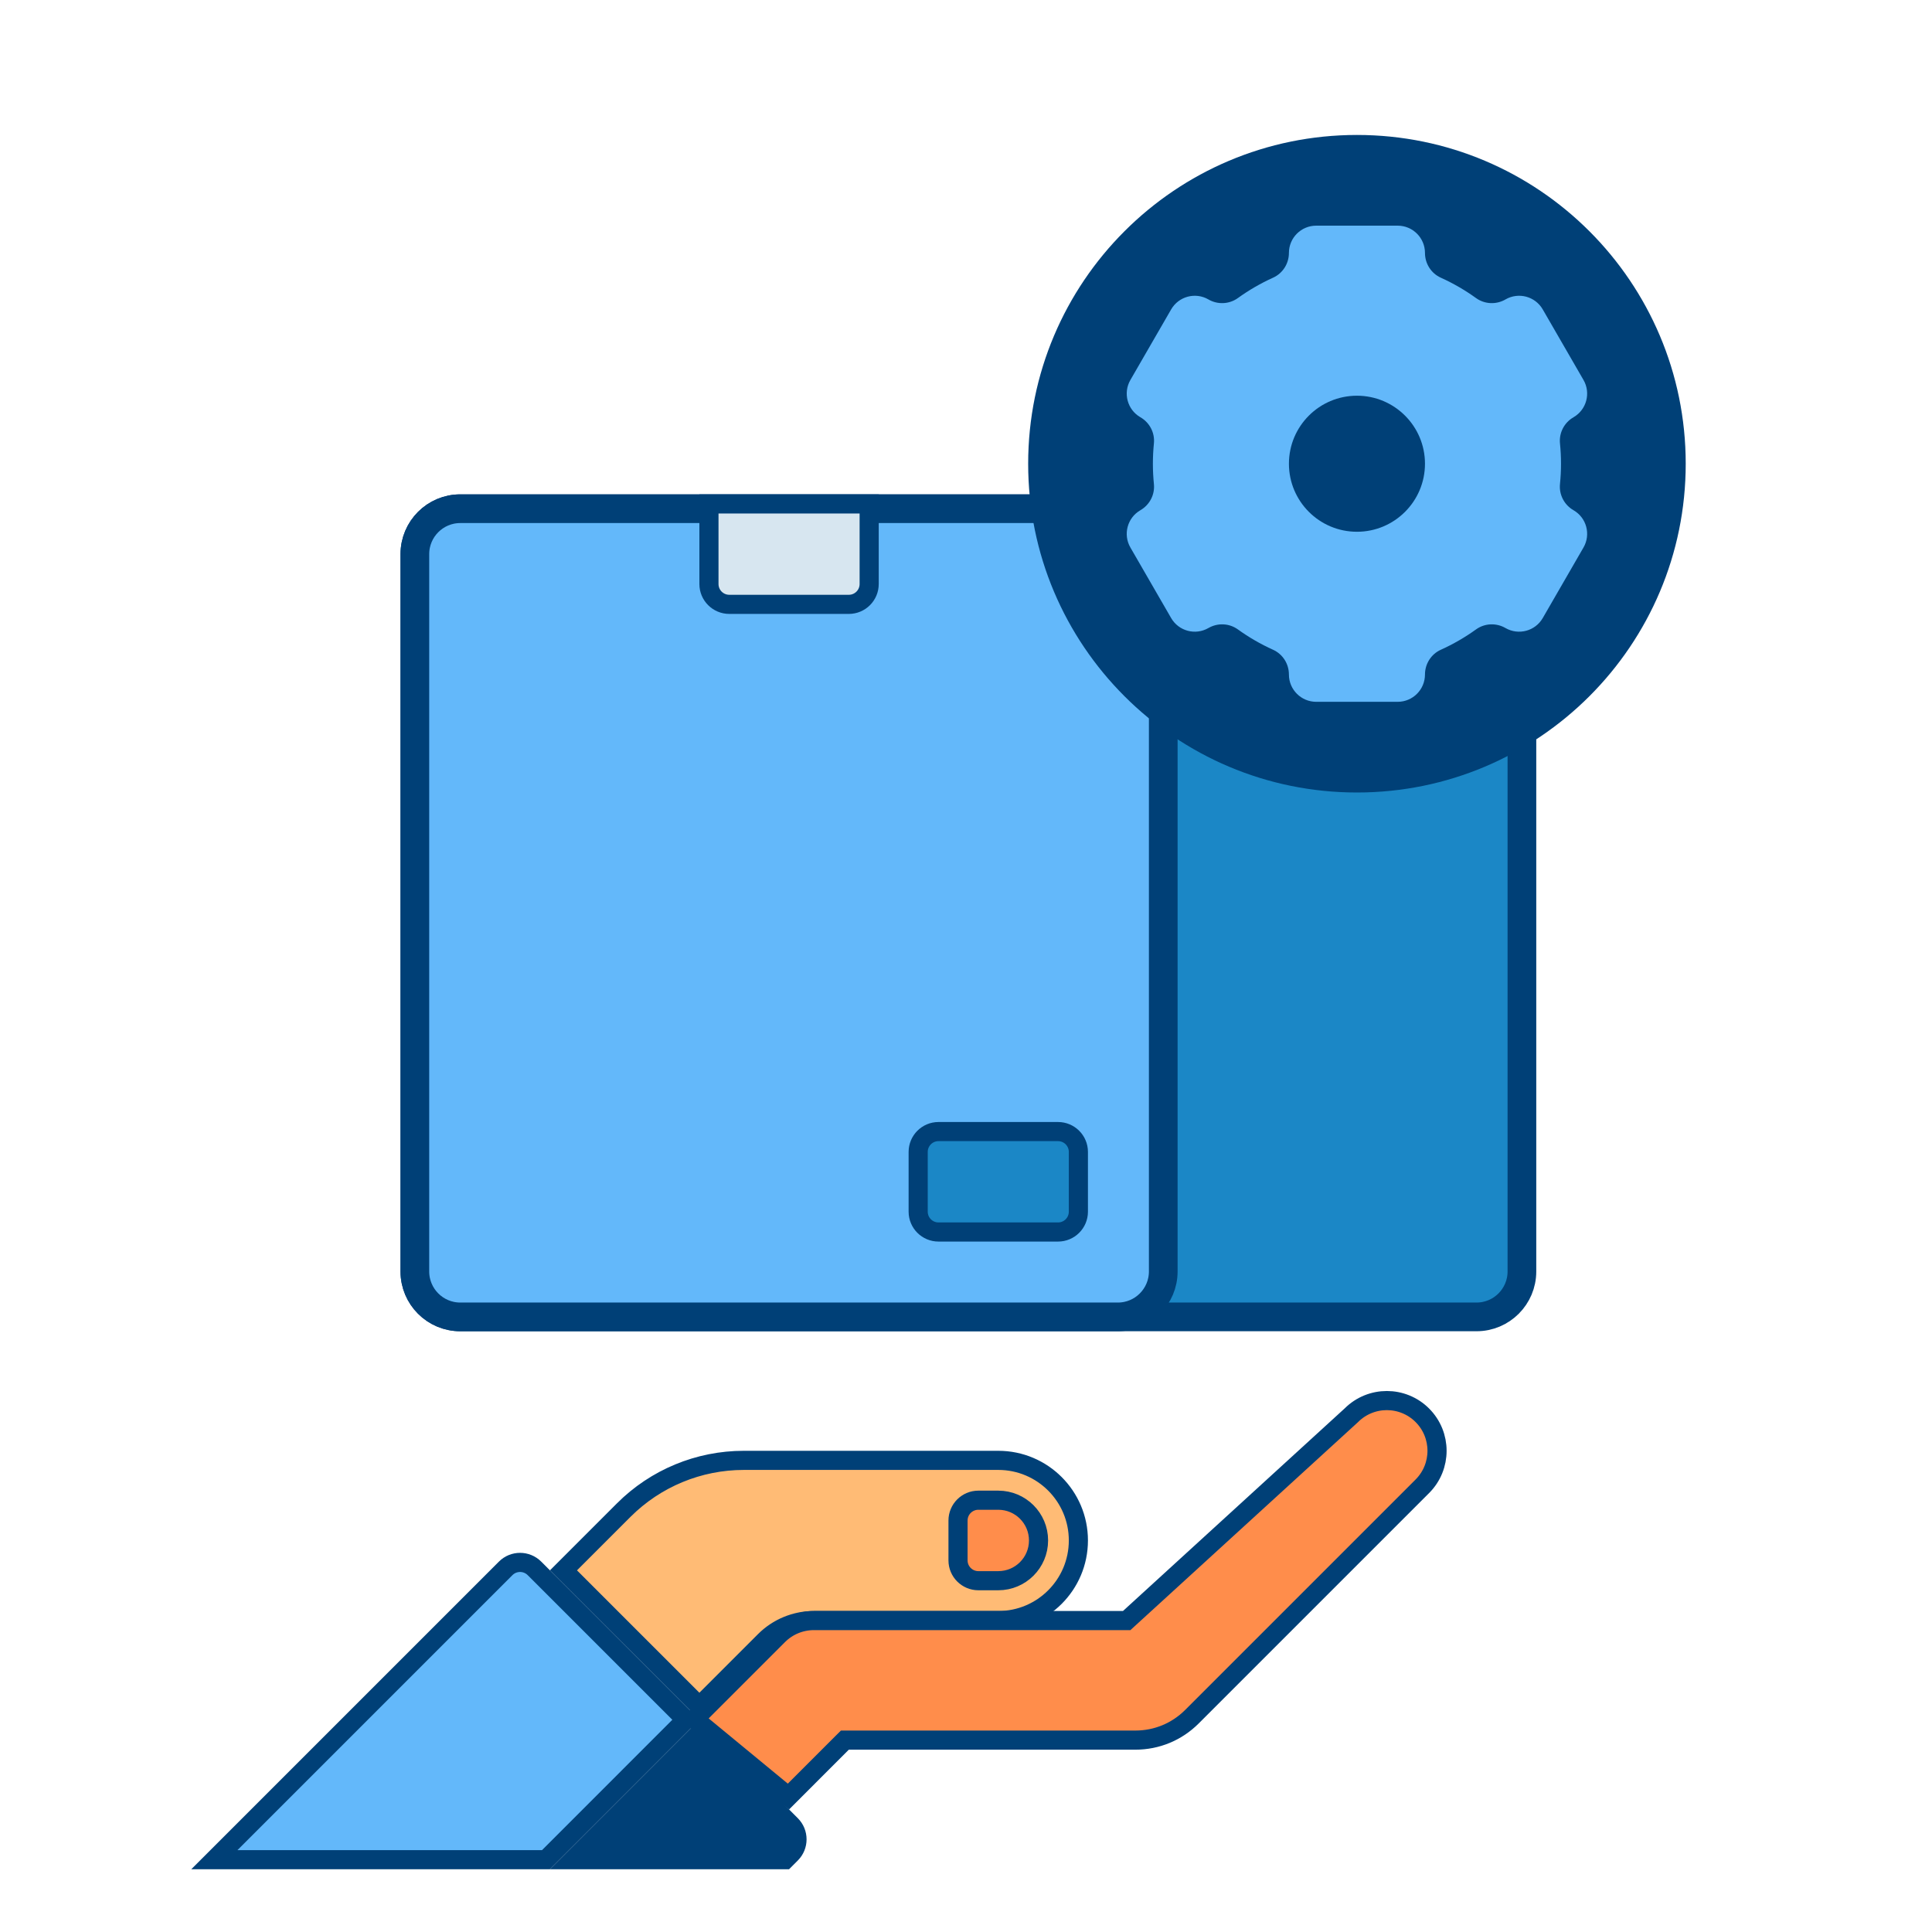
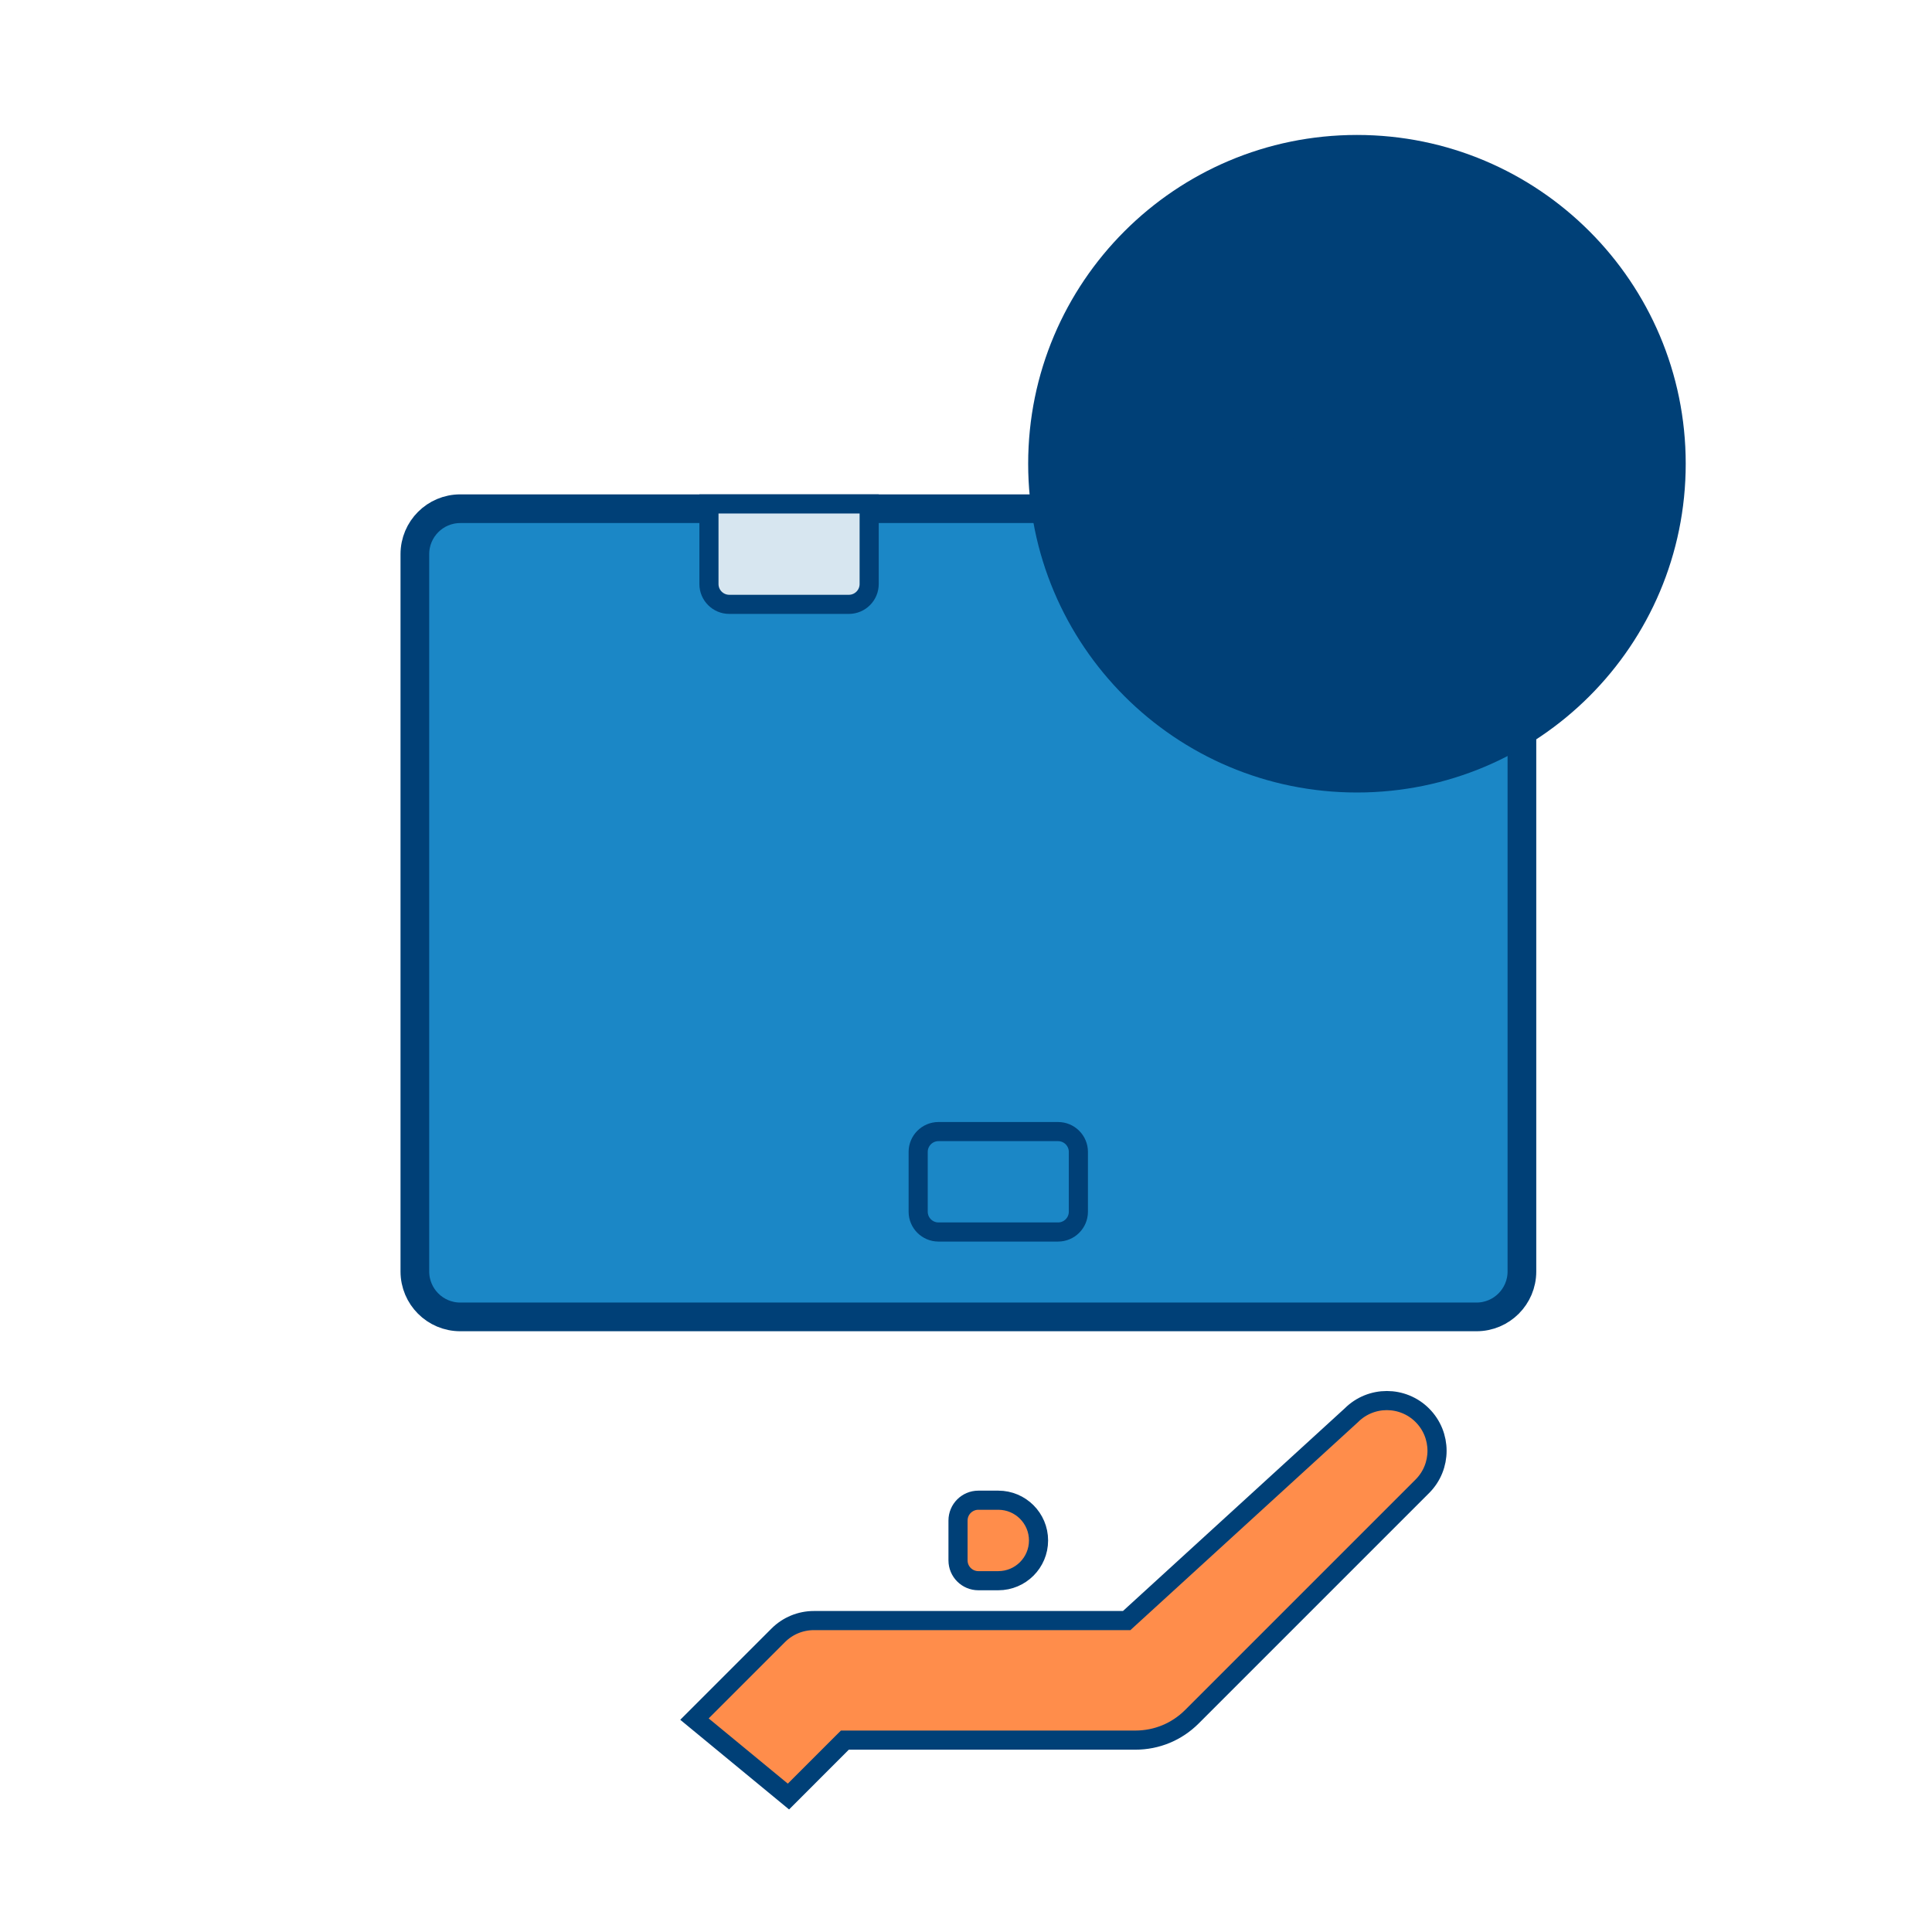
<svg xmlns="http://www.w3.org/2000/svg" width="101" height="101" viewBox="0 0 101 101" fill="none">
-   <path d="M38.883 76.344H52.188C54.5 76.344 56.375 78.219 56.375 80.531C56.375 82.844 54.5 84.719 52.188 84.719H42.544C41.583 84.719 40.661 85.1 39.981 85.78L36.562 89.199L29.457 82.094L32.608 78.943C34.272 77.279 36.529 76.344 38.883 76.344Z" fill="#FFBB75" stroke="#004077" />
  <path d="M74.356 73.987L74.356 73.987C75.381 75.013 75.381 76.675 74.356 77.7L62.314 89.742L62.314 89.742C61.522 90.534 60.472 90.969 59.353 90.969H44.375H44.168L44.021 91.115L41.218 93.919L36.305 89.87L40.688 85.487C40.688 85.487 40.688 85.487 40.688 85.487C41.181 84.995 41.849 84.719 42.544 84.719H58.706H58.9L59.043 84.588L70.627 74.003L70.636 73.995L70.644 73.987C71.669 72.962 73.331 72.962 74.356 73.987Z" fill="#FF8D4B" stroke="#004077" />
  <path d="M52.188 82.635H51.146C50.559 82.635 50.083 82.159 50.083 81.573V79.489C50.083 78.903 50.559 78.427 51.146 78.427H52.188C53.35 78.427 54.292 79.369 54.292 80.531C54.292 81.693 53.35 82.635 52.188 82.635Z" fill="#FF8D4B" stroke="#004077" />
-   <path d="M27.939 81.99L35.855 89.906L28.543 97.219H11.207L26.436 81.99C26.851 81.575 27.524 81.575 27.939 81.99Z" fill="#63B8FA" stroke="#004077" />
-   <path d="M36.562 89.906L41.708 95.051C42.318 95.662 42.318 96.651 41.708 97.261L41.25 97.719H28.75L36.562 89.906Z" fill="#004077" />
  <path d="M24.062 26.594H77.188C78.499 26.594 79.562 27.657 79.562 28.969V66.469C79.562 67.781 78.499 68.844 77.188 68.844H24.062C22.751 68.844 21.688 67.781 21.688 66.469V28.969C21.688 27.657 22.751 26.594 24.062 26.594Z" fill="#1B87C6" stroke="#004077" stroke-width="1.5" />
-   <path d="M24.062 26.594H58.438C59.749 26.594 60.812 27.657 60.812 28.969V66.469C60.812 67.781 59.749 68.844 58.438 68.844H24.062C22.751 68.844 21.688 67.781 21.688 66.469V28.969C21.688 27.657 22.751 26.594 24.062 26.594Z" fill="#63B8FA" stroke="#004077" stroke-width="1.5" />
  <path d="M44.375 31.594H38.125C37.538 31.594 37.062 31.118 37.062 30.531V26.344H45.438V30.531C45.438 31.118 44.962 31.594 44.375 31.594Z" fill="#D7E6F0" stroke="#004077" />
  <path d="M49.062 59.156H55.312C55.899 59.156 56.375 59.632 56.375 60.219V63.344C56.375 63.931 55.899 64.406 55.312 64.406H49.062C48.476 64.406 48 63.931 48 63.344V60.219C48 59.632 48.476 59.156 49.062 59.156Z" fill="#1B87C6" stroke="#004077" />
  <path d="M70.938 41.43C80.43 41.43 88.125 33.735 88.125 24.243C88.125 14.751 80.43 7.055 70.938 7.055C61.445 7.055 53.75 14.751 53.75 24.243C53.75 33.735 61.445 41.43 70.938 41.43Z" fill="#004077" />
-   <path d="M81.606 24.243C81.606 23.885 81.587 23.531 81.552 23.182C81.496 22.627 81.774 22.093 82.258 21.814L82.259 21.813C82.941 21.419 83.175 20.546 82.781 19.864L80.651 16.176C80.258 15.493 79.385 15.259 78.703 15.653L78.701 15.655C78.218 15.934 77.615 15.908 77.163 15.582C76.589 15.169 75.973 14.811 75.322 14.517C74.815 14.288 74.494 13.78 74.494 13.223C74.494 12.435 73.855 11.797 73.067 11.797H68.808C68.02 11.797 67.381 12.435 67.381 13.223C67.381 13.779 67.06 14.288 66.553 14.517C65.902 14.811 65.286 15.169 64.713 15.582C64.26 15.908 63.657 15.934 63.175 15.655L63.172 15.653C62.49 15.259 61.618 15.493 61.224 16.176L59.094 19.864C58.7 20.546 58.934 21.419 59.617 21.813L59.618 21.813C60.101 22.092 60.38 22.627 60.323 23.182C60.288 23.531 60.27 23.885 60.27 24.243C60.27 24.601 60.288 24.954 60.323 25.303C60.38 25.858 60.101 26.393 59.618 26.672L59.617 26.673C58.934 27.067 58.7 27.939 59.094 28.622L61.224 32.31C61.618 32.992 62.49 33.226 63.172 32.832L63.175 32.831C63.658 32.552 64.26 32.578 64.713 32.904C65.286 33.317 65.902 33.674 66.553 33.968C67.06 34.197 67.381 34.706 67.381 35.262C67.381 36.05 68.02 36.689 68.808 36.689H73.067C73.855 36.689 74.494 36.05 74.494 35.262C74.494 34.706 74.815 34.197 75.322 33.968C75.973 33.674 76.589 33.317 77.163 32.904C77.615 32.578 78.218 32.552 78.701 32.831L78.703 32.832C79.385 33.226 80.258 32.992 80.651 32.31L82.781 28.622C83.175 27.939 82.941 27.067 82.259 26.673L82.257 26.672C81.774 26.393 81.496 25.858 81.552 25.303C81.587 24.955 81.606 24.601 81.606 24.243Z" fill="#63B8FA" />
  <path d="M70.938 27.799C72.901 27.799 74.494 26.207 74.494 24.243C74.494 22.279 72.901 20.687 70.938 20.687C68.974 20.687 67.382 22.279 67.382 24.243C67.382 26.207 68.974 27.799 70.938 27.799Z" fill="#004077" />
</svg>